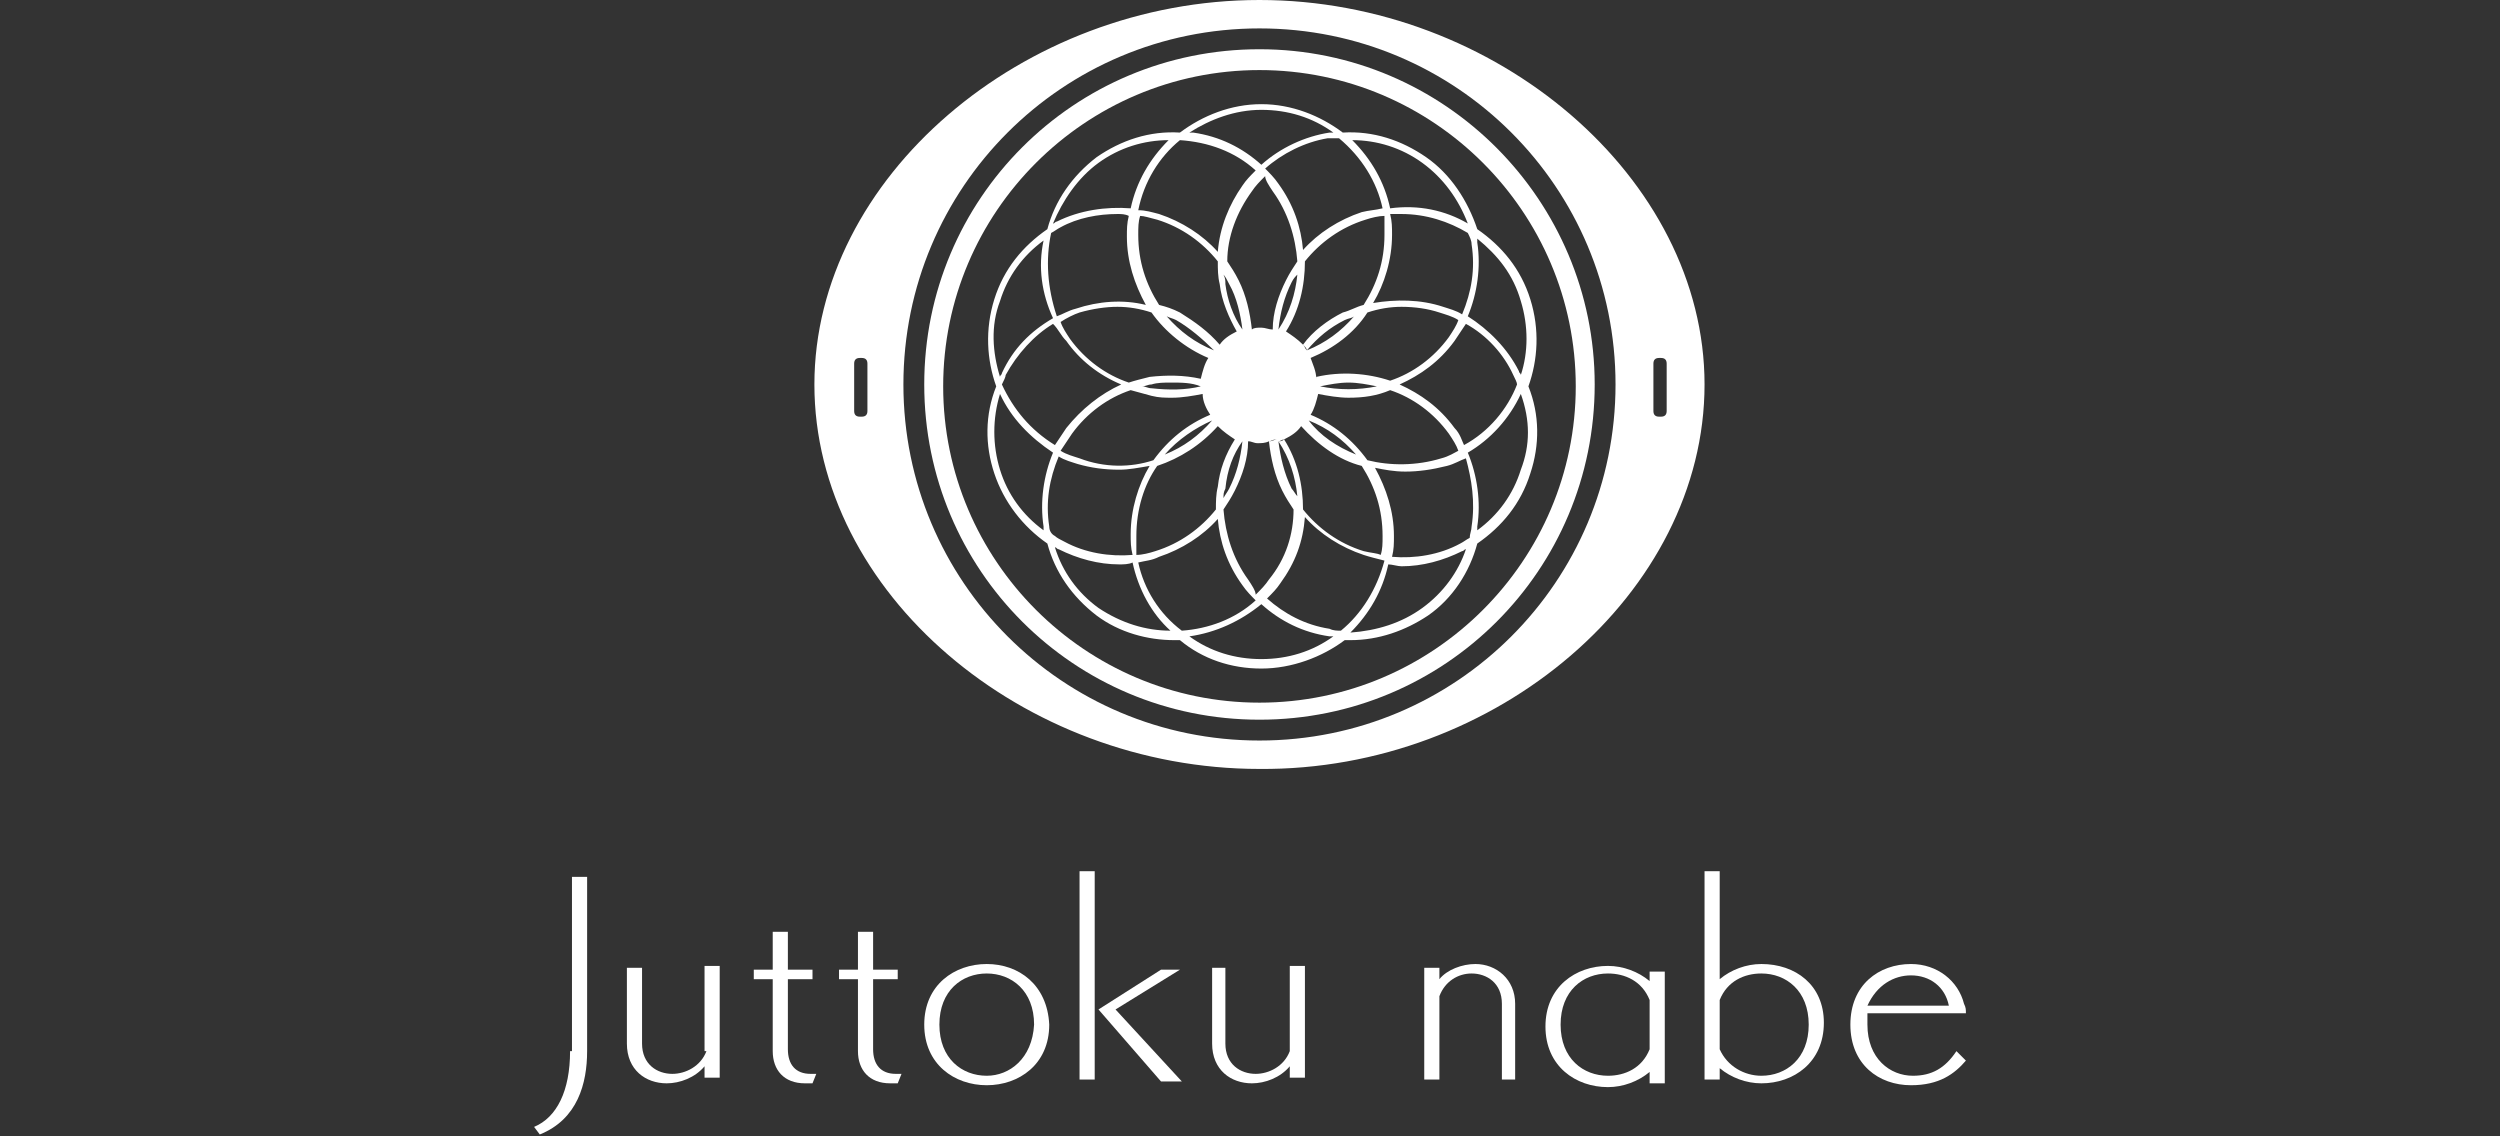
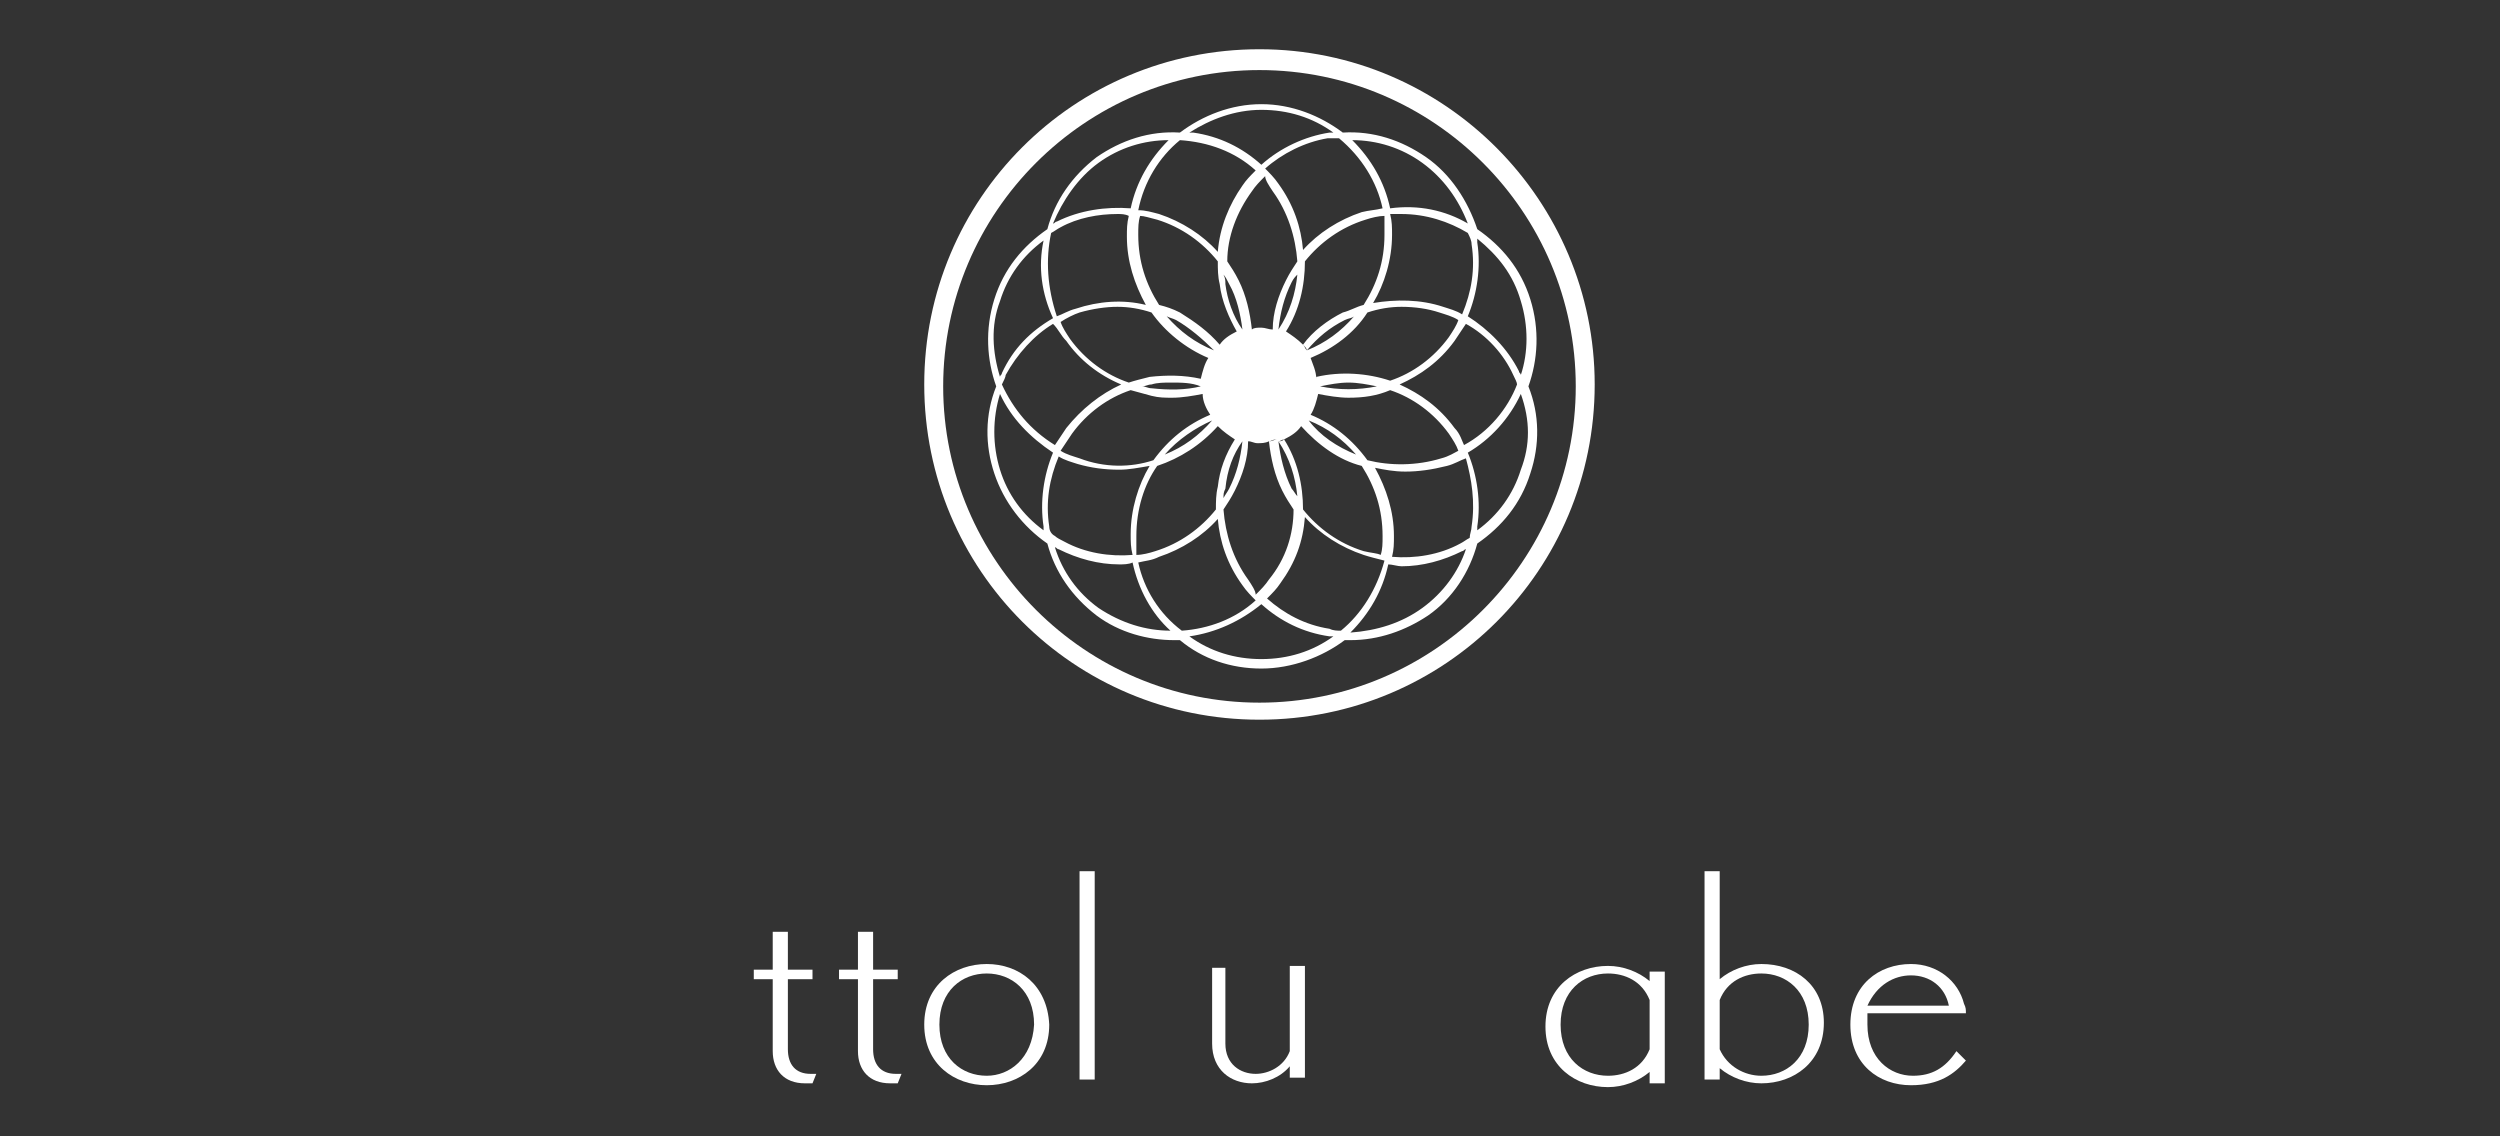
<svg xmlns="http://www.w3.org/2000/svg" version="1.1" id="レイヤー_1" x="0px" y="0px" viewBox="0 0 132 60" style="enable-background:new 0 0 132 60;" xml:space="preserve">
  <rect x="0" y="0" width="132" height="60" fill="#333333" stroke="none" />
  <style type="text/css">
	.st0{fill:#FFFFFF;}
</style>
  <g>
    <path class="st0" d="M52.1,50.9c-1.7,0-3.3,1.1-3.3,3.2c0,2.1,1.6,3.2,3.3,3.2c1.7,0,3.3-1.1,3.3-3.2C55.3,52,53.8,50.9,52.1,50.9z    M52.1,56.8c-1.3,0-2.5-0.9-2.5-2.7c0-1.8,1.2-2.7,2.5-2.7c1.3,0,2.5,0.9,2.5,2.7C54.5,55.9,53.3,56.8,52.1,56.8z" />
    <rect x="57" y="46" class="st0" width="0.8" height="11" />
-     <path class="st0" d="M37.3,55.5c-0.3,0.8-1.1,1.2-1.8,1.2c-0.8,0-1.6-0.5-1.6-1.6v-4h-0.8v4c0,1.4,1,2.1,2.1,2.1   c0.7,0,1.5-0.3,2-0.9v0.6h0.8v-5.9h-0.8V55.5z" />
-     <polygon class="st0" points="62.3,51.2 61.3,51.2 58,53.3 61.3,57.1 62.4,57.1 58.9,53.3  " />
    <path class="st0" d="M41.6,55.4v-3.7h1.3v-0.5h-1.3v-2h-0.8v2h-1v0.5h1v3.8c0,1,0.6,1.7,1.7,1.7c0.1,0,0.3,0,0.4,0l0.2-0.5   c-0.1,0-0.2,0-0.3,0C42,56.7,41.6,56.2,41.6,55.4z" />
    <path class="st0" d="M46.1,55.4v-3.7h1.3v-0.5h-1.3v-2h-0.8v2h-1v0.5h1v3.8c0,1,0.6,1.7,1.7,1.7c0.1,0,0.3,0,0.4,0l0.2-0.5   c-0.1,0-0.2,0-0.3,0C46.5,56.7,46.1,56.2,46.1,55.4z" />
-     <path class="st0" d="M30.1,55.5c0,2.1-0.7,3.5-1.9,4l0.3,0.4c2-0.8,2.5-2.7,2.5-4.4v-9.2h-0.8V55.5z" />
    <path class="st0" d="M93,50.9c-0.8,0-1.6,0.3-2.2,0.8V46h-0.8v11h0.8v-0.6c0.6,0.5,1.4,0.8,2.2,0.8c1.7,0,3.3-1.1,3.3-3.2   C96.3,52,94.8,50.9,93,50.9z M93,56.8c-0.9,0-1.8-0.5-2.2-1.4v-2.6c0.4-1,1.3-1.4,2.2-1.4c1.3,0,2.5,0.9,2.5,2.7   C95.5,55.9,94.3,56.8,93,56.8z" />
    <path class="st0" d="M68.1,55.5c-0.3,0.8-1.1,1.2-1.8,1.2c-0.8,0-1.6-0.5-1.6-1.6v-4H64v4c0,1.4,1,2.1,2.1,2.1c0.7,0,1.5-0.3,2-0.9   v0.6h0.8v-5.9h-0.8V55.5z" />
-     <path class="st0" d="M66.5,0C54,0,43,9.4,43,20.3c0,11,11,20.3,23.5,20.3C79,40.7,90,31.3,90,20.3C90,9.4,79,0,66.5,0z M45.8,21.7   c0,0.2-0.1,0.3-0.3,0.3h-0.1c-0.2,0-0.3-0.1-0.3-0.3v-2.5c0-0.2,0.1-0.3,0.3-0.3h0.1c0.2,0,0.3,0.1,0.3,0.3V21.7z M87.3,19.2   c0-0.2,0.1-0.3,0.3-0.3h0.1c0.2,0,0.3,0.1,0.3,0.3v2.5c0,0.2-0.1,0.3-0.3,0.3h-0.1c-0.2,0-0.3-0.1-0.3-0.3V19.2z M66.5,39.1   c-10.4,0-18.8-8.4-18.8-18.8c0-10.4,8.4-18.8,18.8-18.8c10.4,0,18.8,8.4,18.8,18.8C85.3,30.7,76.9,39.1,66.5,39.1z" />
    <path class="st0" d="M75.3,8.3C74,7.4,72.5,6.9,70.9,7c-1.2-0.9-2.7-1.5-4.3-1.5c-1.6,0-3.1,0.6-4.3,1.5c-1.6-0.1-3.1,0.4-4.4,1.3   c-1.3,1-2.2,2.3-2.6,3.8c-1.3,0.9-2.3,2.1-2.8,3.7c-0.5,1.6-0.4,3.2,0.1,4.6c-0.6,1.5-0.6,3.1-0.1,4.6c0.5,1.5,1.5,2.8,2.8,3.7   c0.4,1.5,1.3,2.8,2.6,3.8c1.2,0.9,2.7,1.3,4.1,1.3c0.1,0,0.2,0,0.3,0c1.2,1,2.7,1.5,4.3,1.5c1.6,0,3.2-0.6,4.4-1.5   c0.1,0,0.2,0,0.3,0c1.5,0,2.9-0.5,4.1-1.3c1.3-0.9,2.2-2.3,2.6-3.8c1.3-0.9,2.3-2.1,2.8-3.7c0.5-1.5,0.5-3.1-0.1-4.6   c0.5-1.4,0.6-3,0.1-4.6c-0.5-1.6-1.5-2.8-2.8-3.7C77.5,10.6,76.6,9.2,75.3,8.3z M75.1,8.6c1.1,0.8,1.9,1.9,2.4,3.2   c-1.2-0.7-2.6-1-4.1-0.8c-0.3-1.4-1-2.6-2-3.6C72.7,7.4,74,7.8,75.1,8.6z M77.7,12.9c0.2,1.3,0,2.5-0.5,3.7c-0.3-0.2-0.7-0.3-1-0.4   c-1.2-0.4-2.5-0.4-3.7-0.2c0.6-1,1-2.3,1-3.6c0-0.4,0-0.7-0.1-1.1c0.2,0,0.4,0,0.6,0c1.3,0,2.5,0.4,3.5,1   C77.6,12.5,77.7,12.7,77.7,12.9z M77.7,27.8c0,0.2-0.1,0.4-0.1,0.6c-0.2,0.1-0.3,0.2-0.5,0.3c-1.1,0.6-2.4,0.8-3.6,0.7   c0.1-0.4,0.1-0.7,0.1-1.1c0-1.3-0.4-2.5-1-3.6c0.5,0.1,1,0.2,1.6,0.2c0.7,0,1.4-0.1,2.2-0.3c0.4-0.1,0.7-0.3,1-0.4   C77.7,25.3,77.9,26.5,77.7,27.8z M70.8,33.3c-0.2,0-0.4,0-0.6-0.1c-1.3-0.2-2.4-0.8-3.3-1.6c0.3-0.3,0.5-0.5,0.7-0.8   c0.8-1.1,1.2-2.2,1.3-3.5c0.8,0.9,1.9,1.6,3.1,2c0.3,0.1,0.7,0.2,1.1,0.3C72.7,31.1,71.9,32.4,70.8,33.3z M60.1,29.7   c0.4-0.1,0.7-0.1,1.1-0.3c1.2-0.4,2.3-1.1,3.1-2c0.1,1.2,0.5,2.4,1.3,3.5c0.2,0.3,0.5,0.6,0.7,0.8c-1.1,1-2.5,1.5-3.9,1.6   C61.2,32.4,60.4,31.1,60.1,29.7z M55.4,27.8c-0.2-1.3,0-2.5,0.5-3.7c0.3,0.2,0.7,0.3,1,0.4c0.7,0.2,1.4,0.3,2.2,0.3   c0.5,0,1-0.1,1.6-0.2c-0.6,1-1,2.3-1,3.6c0,0.4,0,0.7,0.1,1.1c-1.2,0.1-2.5-0.1-3.6-0.7c-0.2-0.1-0.4-0.2-0.5-0.3   C55.5,28.2,55.4,28,55.4,27.8z M55.5,12.3c0.2-0.1,0.3-0.2,0.5-0.3c0.9-0.5,2-0.7,3-0.7c0.2,0,0.4,0,0.6,0.1   c-0.1,0.4-0.1,0.7-0.1,1.1c0,1.3,0.4,2.5,1,3.6c-1.2-0.3-2.5-0.2-3.7,0.2c-0.4,0.1-0.7,0.3-1,0.4C55.3,15.2,55.2,13.7,55.5,12.3z    M62.3,7.4C63.8,7.5,65.2,8,66.3,9c-0.3,0.3-0.5,0.5-0.7,0.8c-0.7,1-1.2,2.2-1.3,3.5c-0.8-0.9-1.9-1.6-3.1-2   c-0.4-0.1-0.7-0.2-1.1-0.2C60.4,9.6,61.2,8.3,62.3,7.4z M73,11c-0.4,0.1-0.7,0.1-1.1,0.2c-1.2,0.4-2.3,1.1-3.1,2   c-0.1-1.2-0.5-2.4-1.3-3.5c-0.2-0.3-0.5-0.6-0.7-0.8c0.9-0.8,2.1-1.4,3.3-1.6c0.2,0,0.4,0,0.6,0C71.9,8.3,72.7,9.6,73,11z    M73.1,12.4c0,1.4-0.4,2.6-1.1,3.7c-0.4,0.1-0.7,0.3-1.1,0.4c-0.8,0.4-1.6,1-2.1,1.7c0.1,0.1,0.2,0.2,0.2,0.3c0,0,0,0,0,0   c-0.1-0.1-0.1-0.2-0.2-0.3c0,0,0,0,0,0c-0.3-0.3-0.6-0.5-0.9-0.7c0,0,0,0,0,0c-0.1-0.1-0.2-0.1-0.3-0.1c0,0,0,0,0,0   c0.1,0,0.2,0.1,0.3,0.1c0.7-1.1,1-2.4,1-3.7c0.8-1,1.9-1.8,3.2-2.2c0.3-0.1,0.7-0.2,1-0.2C73.1,11.7,73.1,12.1,73.1,12.4z    M71.5,16.7c-0.7,0.8-1.5,1.4-2.5,1.8c0.6-0.7,1.2-1.2,2-1.6C71.2,16.8,71.4,16.8,71.5,16.7z M67.5,17.4c0.1-0.9,0.3-1.7,0.7-2.5   c0.1-0.2,0.2-0.3,0.3-0.4C68.4,15.5,68.1,16.5,67.5,17.4z M67.2,10.1c0.8,1.1,1.2,2.4,1.3,3.7c-0.2,0.3-0.4,0.6-0.6,1   c-0.4,0.8-0.7,1.7-0.7,2.6c0.1,0,0.2,0.1,0.4,0.1c0,0,0,0,0,0c-0.1,0-0.2-0.1-0.4-0.1c0,0,0,0,0,0c-0.2,0-0.4-0.1-0.6-0.1   c0,0,0,0,0,0s0,0,0,0c-0.2,0-0.4,0-0.5,0.1c-0.1-0.9-0.3-1.8-0.7-2.6c-0.2-0.4-0.4-0.7-0.6-1c0-1.3,0.5-2.6,1.3-3.7   c0.2-0.3,0.4-0.5,0.7-0.8C66.8,9.5,67,9.8,67.2,10.1z M65.6,17.4c-0.5-0.7-0.8-1.6-0.9-2.4c0-0.2,0-0.3-0.1-0.5   c0.1,0.1,0.2,0.3,0.3,0.5C65.3,15.7,65.5,16.6,65.6,17.4z M61.1,11.6c1.3,0.4,2.4,1.2,3.2,2.2c0,0.4,0,0.8,0.1,1.2   c0.1,0.9,0.5,1.8,0.9,2.5c-0.4,0.2-0.7,0.4-0.9,0.7c-0.6-0.7-1.3-1.2-2.1-1.7c-0.4-0.2-0.7-0.3-1.1-0.4c-0.7-1.1-1.1-2.3-1.1-3.7   c0-0.4,0-0.7,0.1-1C60.4,11.4,60.7,11.5,61.1,11.6z M64.1,18.5c-1-0.4-1.8-1-2.5-1.8c0.2,0.1,0.3,0.1,0.5,0.2   C62.8,17.3,63.5,17.9,64.1,18.5z M57,16.5c0.7-0.2,1.4-0.3,2-0.3c0.6,0,1.2,0.1,1.8,0.3c0.7,1,1.8,1.9,3,2.4   c-0.2,0.3-0.3,0.7-0.4,1.1c-0.9-0.2-1.8-0.2-2.7-0.1c-0.4,0.1-0.8,0.2-1.1,0.3c-1.2-0.4-2.3-1.2-3.1-2.3c-0.2-0.3-0.4-0.6-0.5-0.9   C56.3,16.8,56.7,16.6,57,16.5z M63.4,20.4c-0.8,0.2-1.7,0.2-2.6,0.1c-0.2,0-0.3-0.1-0.5-0.1c0.2,0,0.3-0.1,0.5-0.1   c0.3-0.1,0.7-0.1,1-0.1C62.4,20.2,62.9,20.2,63.4,20.4z M56.3,18c0.7,1,1.7,1.8,2.9,2.3c-1.1,0.5-2.1,1.3-2.9,2.3   c-0.2,0.3-0.4,0.6-0.6,0.9c-1.3-0.8-2.2-1.9-2.8-3.2c0.1-0.2,0.2-0.4,0.2-0.5c0.6-1.1,1.5-2.1,2.5-2.7C55.9,17.4,56,17.7,56.3,18z    M56.6,22.9c0.8-1.1,1.9-1.9,3.1-2.3c0.4,0.1,0.7,0.2,1.1,0.3c0.4,0.1,0.7,0.1,1.1,0.1c0.5,0,1.1-0.1,1.6-0.2   c0,0.4,0.2,0.8,0.4,1.1c-1.2,0.5-2.2,1.3-3,2.4c-1.2,0.4-2.6,0.4-3.9-0.1c-0.3-0.1-0.7-0.2-1-0.4C56.2,23.5,56.4,23.2,56.6,22.9z    M64,22.2c-0.7,0.8-1.5,1.4-2.5,1.8C62.2,23.2,63.1,22.6,64,22.2z M60,28.3c0-1.4,0.4-2.7,1.1-3.7c1.2-0.4,2.3-1.1,3.2-2.1   c0.3,0.3,0.6,0.5,0.9,0.7c-0.5,0.8-0.8,1.6-0.9,2.5c-0.1,0.4-0.1,0.8-0.1,1.2c-0.8,1-1.9,1.8-3.2,2.2c-0.3,0.1-0.7,0.2-1,0.2   C60,29,60,28.6,60,28.3z M65.6,23.3c-0.1,0.9-0.3,1.7-0.7,2.5c-0.1,0.2-0.2,0.3-0.3,0.5c0-0.2,0-0.3,0.1-0.5   C64.8,24.8,65.1,24,65.6,23.3z M65.9,30.6c-0.8-1.1-1.2-2.4-1.3-3.7c0.2-0.3,0.4-0.6,0.6-1c0.4-0.8,0.7-1.7,0.7-2.6   c0.2,0,0.3,0.1,0.5,0.1c0,0,0,0,0,0s0,0,0,0c0.2,0,0.4,0,0.6-0.1c0,0,0,0,0,0c0.1,0,0.2-0.1,0.4-0.1c0,0,0,0,0,0   c-0.1,0-0.2,0.1-0.4,0.1c0.1,0.9,0.3,1.8,0.7,2.6c0.2,0.4,0.4,0.7,0.6,1c0,1.3-0.4,2.6-1.3,3.7c-0.2,0.3-0.4,0.5-0.7,0.8   C66.3,31.2,66.1,30.9,65.9,30.6z M67.5,23.3c0.6,0.9,0.9,1.9,1,2.9c-0.1-0.1-0.2-0.3-0.3-0.4C67.8,25,67.6,24.1,67.5,23.3z    M72,29.1c-1.3-0.4-2.4-1.2-3.2-2.2c0-1.3-0.3-2.6-1-3.7c-0.1,0.1-0.2,0.1-0.3,0.1c0,0,0,0,0,0c0.1,0,0.2-0.1,0.3-0.1c0,0,0,0,0,0   c0.4-0.2,0.7-0.4,0.9-0.7c0,0,0,0,0,0c0.1-0.1,0.1-0.2,0.2-0.3c0,0,0,0,0,0c-0.1,0.1-0.1,0.2-0.2,0.3c0.9,1,2,1.8,3.2,2.1   c0.7,1.1,1.1,2.3,1.1,3.7c0,0.4,0,0.7-0.1,1C72.7,29.2,72.4,29.2,72,29.1z M69.1,22.2c1,0.4,1.8,1,2.5,1.8   C70.6,23.6,69.7,23,69.1,22.2z M76.1,24.2c-1.3,0.4-2.7,0.4-3.9,0.1c-0.8-1.1-1.8-1.9-3-2.4c-0.1,0.1-0.1,0.2-0.2,0.3c0,0,0,0,0,0   c0.1-0.1,0.1-0.2,0.2-0.3c0,0,0,0,0,0c0.2-0.3,0.3-0.7,0.4-1.1c0,0,0,0,0,0c0-0.1,0-0.2,0-0.3c0,0,0,0,0,0c0,0.1,0,0.2,0,0.3   c0.5,0.1,1.1,0.2,1.6,0.2c0.8,0,1.5-0.1,2.2-0.4c1.2,0.4,2.3,1.2,3.1,2.3c0.2,0.3,0.4,0.6,0.5,0.9C76.8,23.9,76.5,24.1,76.1,24.2z    M69.7,20.4c0.5-0.1,1-0.2,1.5-0.2c0.5,0,1,0.1,1.5,0.2C71.7,20.6,70.7,20.6,69.7,20.4z M76.8,22.6c-0.8-1.1-1.8-1.8-2.9-2.3   c1.1-0.5,2.1-1.2,2.9-2.3c0.2-0.3,0.4-0.6,0.6-0.9c1.1,0.6,2,1.6,2.5,2.7c0.1,0.2,0.2,0.4,0.2,0.5c-0.5,1.3-1.5,2.5-2.8,3.2   C77.2,23.3,77.1,22.9,76.8,22.6z M76.5,17.8c-0.8,1.1-1.9,1.9-3.1,2.3c-1.2-0.4-2.6-0.5-3.9-0.2c0,0.1,0,0.2,0,0.4c0,0,0,0,0,0   c0-0.1,0-0.2,0-0.3c0,0,0,0,0,0c0-0.4-0.2-0.8-0.3-1.1c0,0,0,0,0,0c-0.1-0.1-0.1-0.2-0.2-0.3c0,0,0,0,0,0c0.1,0.1,0.1,0.2,0.2,0.3   c1.2-0.5,2.3-1.3,3-2.4c0.6-0.2,1.2-0.3,1.8-0.3c0.7,0,1.4,0.1,2,0.3c0.3,0.1,0.7,0.2,1,0.4C76.9,17.2,76.7,17.5,76.5,17.8z    M66.6,5.8c1.4,0,2.7,0.4,3.8,1.2c-0.1,0-0.1,0-0.2,0c-1.3,0.2-2.6,0.8-3.6,1.7c-1-0.9-2.2-1.5-3.6-1.7c-0.1,0-0.1,0-0.2,0   C63.9,6.3,65.2,5.8,66.6,5.8z M58,8.6c1.1-0.8,2.4-1.2,3.7-1.2c-1,1-1.7,2.2-2,3.6c-1.3-0.1-2.7,0.1-3.9,0.7   c-0.1,0-0.1,0.1-0.2,0.1C56.1,10.6,56.9,9.4,58,8.6z M52.8,15.9c0.4-1.3,1.2-2.4,2.3-3.2c-0.3,1.4-0.1,2.8,0.5,4.1   c-1.2,0.7-2.1,1.6-2.7,2.9c0,0.1-0.1,0.1-0.1,0.2C52.4,18.6,52.3,17.2,52.8,15.9z M52.8,24.8c-0.4-1.3-0.4-2.7,0-4   c0.6,1.3,1.6,2.3,2.8,3.1c-0.5,1.2-0.7,2.6-0.5,3.9c0,0.1,0,0.1,0,0.2C54,27.2,53.2,26.1,52.8,24.8z M58,32.1   c-1.1-0.8-1.9-1.9-2.3-3.2c0.1,0,0.1,0.1,0.2,0.1c1,0.5,2.1,0.8,3.2,0.8c0.2,0,0.5,0,0.7-0.1c0.3,1.4,1,2.7,2,3.6   C60.5,33.3,59.2,32.9,58,32.1z M66.6,34.8c-1.4,0-2.7-0.4-3.8-1.2c1.4-0.2,2.7-0.8,3.8-1.7c1,0.9,2.2,1.5,3.6,1.7   c0.1,0,0.1,0,0.2,0C69.3,34.4,68,34.8,66.6,34.8z M75.1,32.1c-1.1,0.8-2.4,1.2-3.8,1.3c1-1,1.7-2.2,2-3.6c0.2,0,0.5,0.1,0.7,0.1   c1.1,0,2.2-0.3,3.2-0.8c0.1,0,0.1-0.1,0.2-0.1C77,30.2,76.2,31.3,75.1,32.1z M80.3,24.8c-0.4,1.3-1.2,2.4-2.3,3.2   c0-0.1,0-0.1,0-0.2c0.2-1.3,0-2.7-0.5-3.9c1.2-0.7,2.2-1.8,2.8-3.1C80.8,22.2,80.8,23.5,80.3,24.8z M80.3,15.9   c0.4,1.3,0.4,2.7,0,3.9c0-0.1-0.1-0.1-0.1-0.2c-0.6-1.2-1.6-2.2-2.7-2.9c0.5-1.2,0.7-2.6,0.5-3.9c0-0.1,0-0.1,0-0.2   C79.1,13.5,79.9,14.5,80.3,15.9z" />
    <path class="st0" d="M66.5,2.6c-9.8,0-17.7,7.9-17.7,17.7c0,9.8,7.9,17.7,17.7,17.7c9.8,0,17.7-7.9,17.7-17.7   C84.2,10.6,76.3,2.6,66.5,2.6z M66.5,37.1c-9.2,0-16.7-7.5-16.7-16.7c0-9.2,7.5-16.7,16.7-16.7c9.2,0,16.7,7.5,16.7,16.7   C83.2,29.6,75.7,37.1,66.5,37.1z" />
    <path class="st0" d="M87.1,51.8c-0.6-0.5-1.4-0.8-2.2-0.8c-1.7,0-3.3,1.1-3.3,3.2c0,2.1,1.6,3.2,3.3,3.2c0.8,0,1.6-0.3,2.2-0.8v0.6   h0.8v-5.9h-0.8V51.8z M87.1,55.4c-0.4,1-1.3,1.4-2.2,1.4c-1.3,0-2.5-0.9-2.5-2.7c0-1.8,1.2-2.7,2.5-2.7c0.9,0,1.8,0.4,2.2,1.4V55.4   z" />
-     <path class="st0" d="M77.9,50.9c-0.7,0-1.5,0.3-1.9,0.8v-0.6h-0.8v5.9h0.8v-4.4c0.3-0.8,1-1.2,1.7-1.2c0.8,0,1.6,0.5,1.6,1.6v4H80   v-4C80,51.7,79,50.9,77.9,50.9z" />
    <path class="st0" d="M103.3,55.5c-0.6,0.9-1.3,1.3-2.3,1.3c-1.2,0-2.4-0.9-2.4-2.7c0-0.2,0-0.4,0-0.6h5.2c0-0.2,0-0.3-0.1-0.5   c-0.3-1.2-1.4-2.1-2.8-2.1c-1.7,0-3.2,1.1-3.2,3.2c0,2.1,1.5,3.2,3.2,3.2c1.5,0,2.3-0.6,2.9-1.3L103.3,55.5z M100.9,51.5   c1,0,1.8,0.6,2,1.6h-4.3C99.1,52,100,51.5,100.9,51.5z" />
  </g>
</svg>